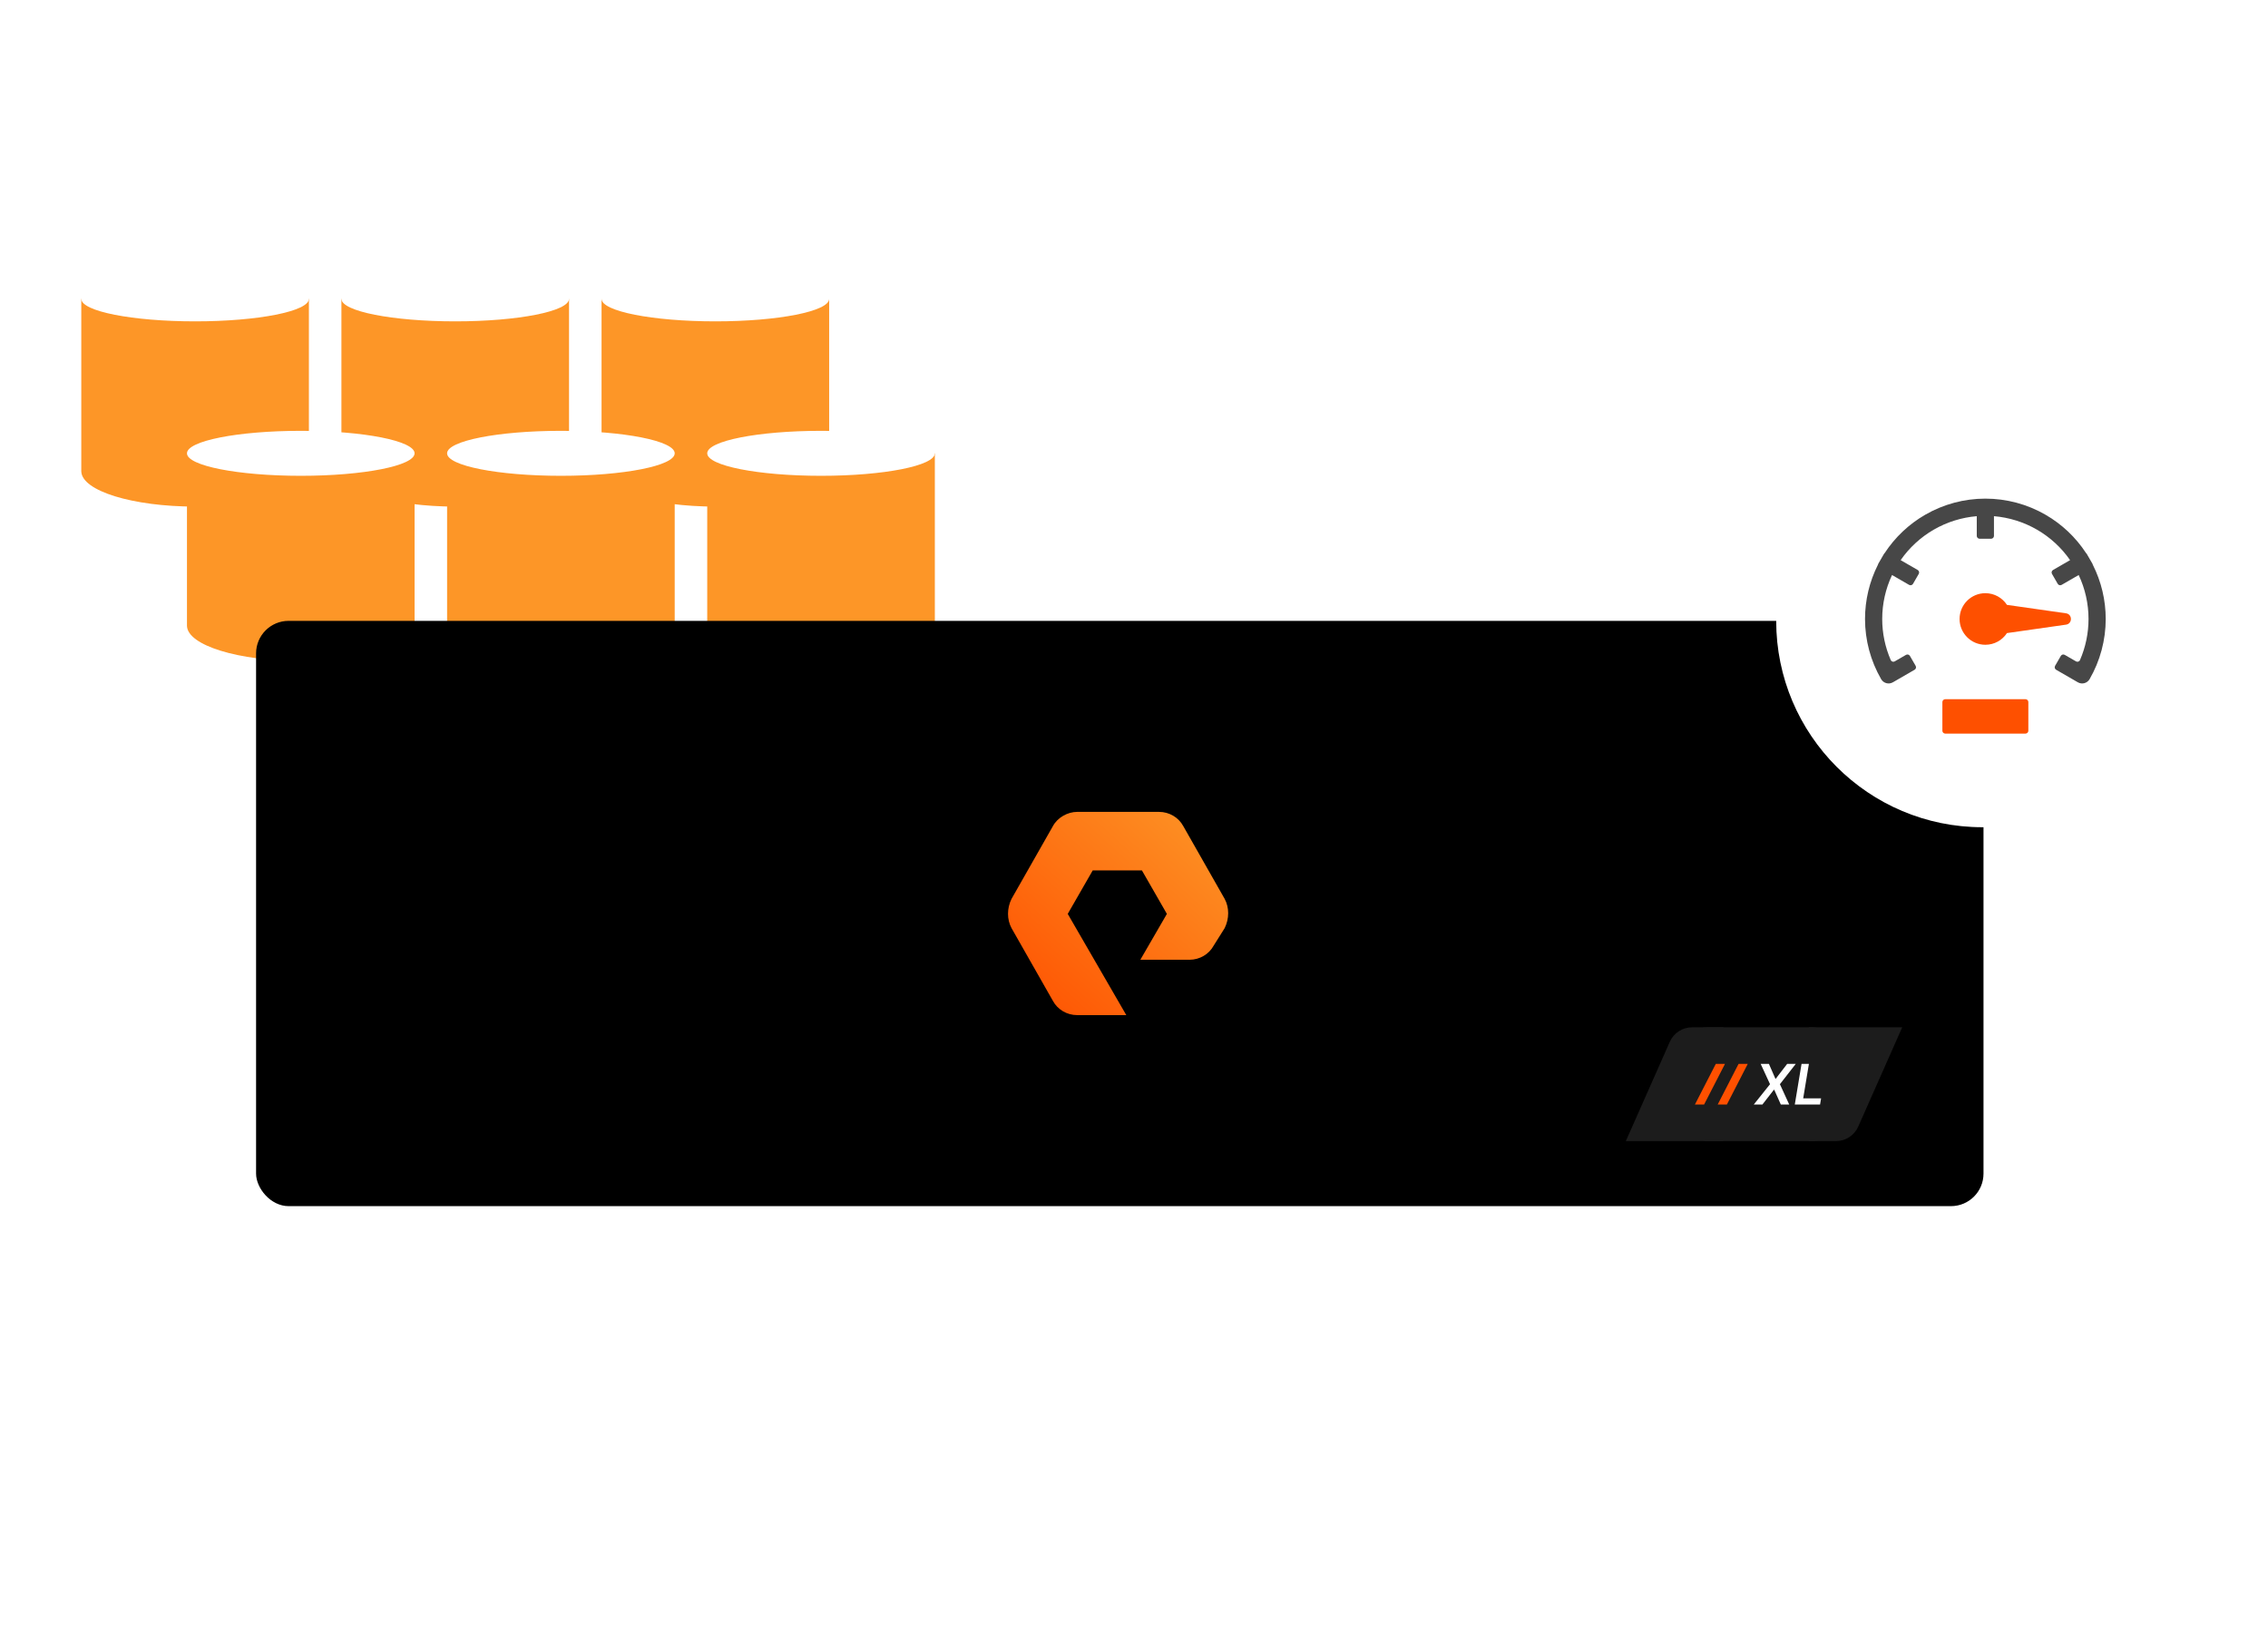
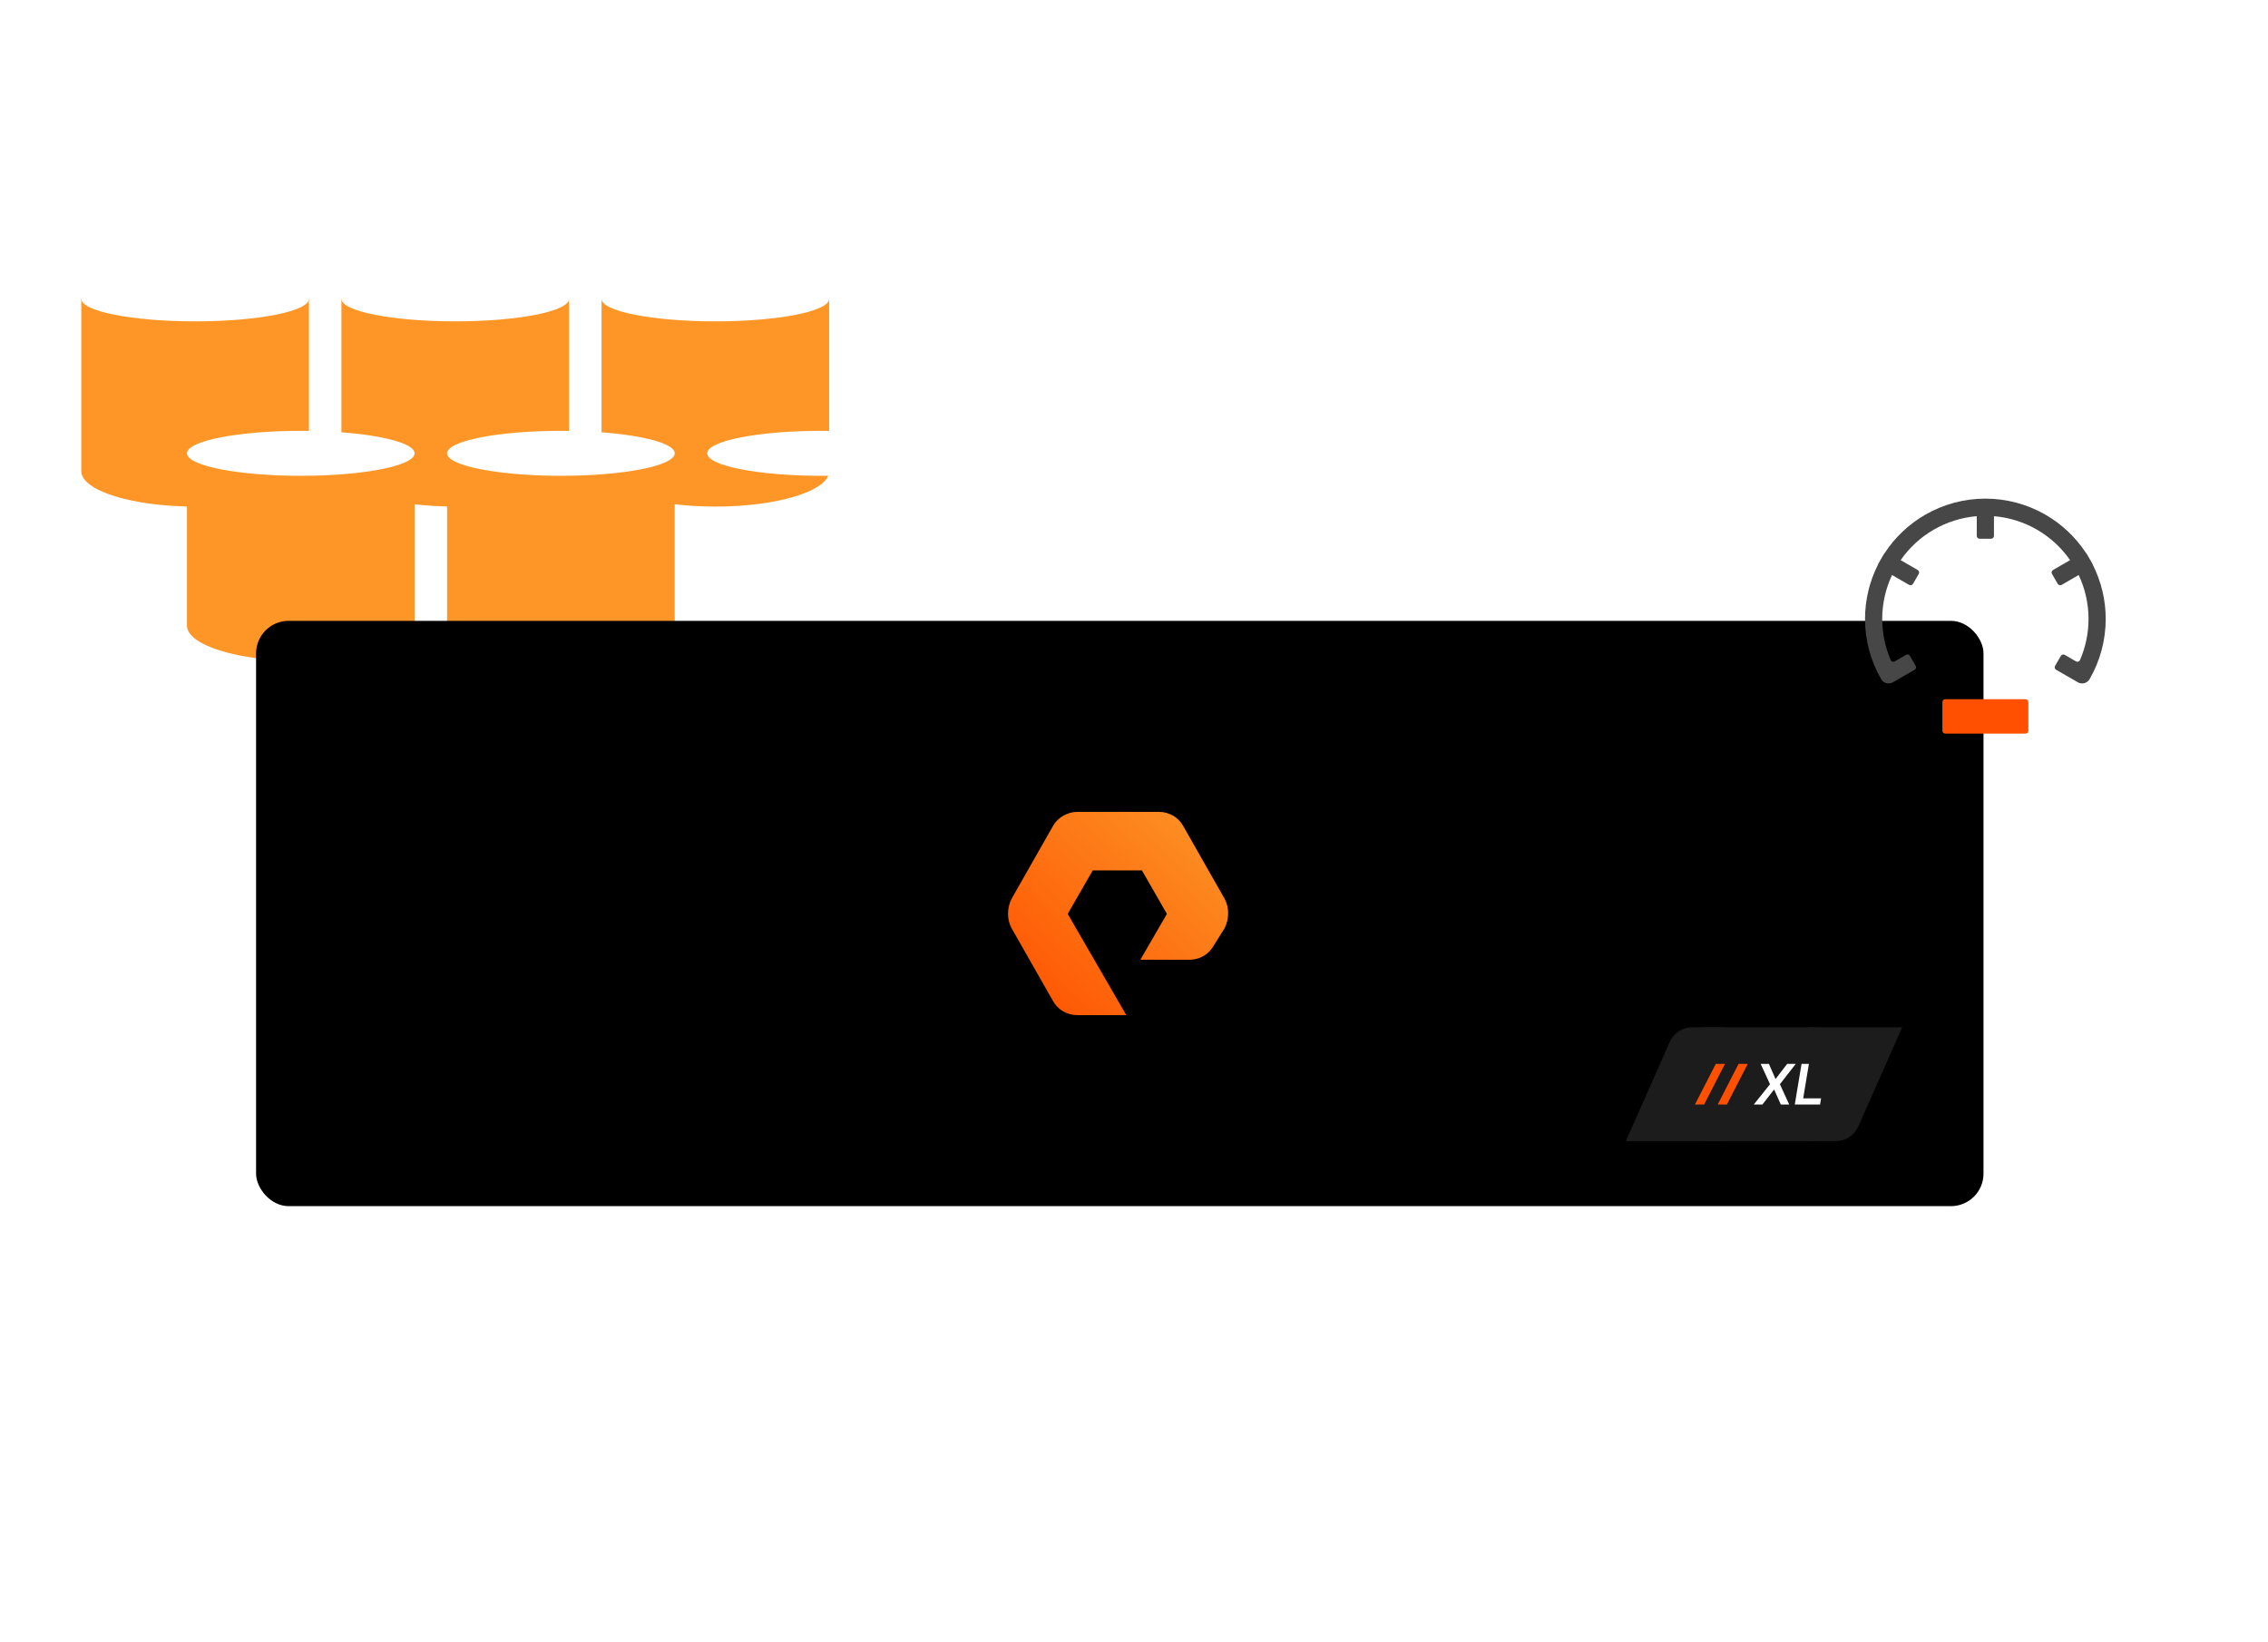
<svg xmlns="http://www.w3.org/2000/svg" width="558" height="404" viewBox="0 0 558 404" fill="none">
  <g clip-path="url(#clip0_1239_4577)">
    <g filter="url(#filter0_d_1239_4577)">
      <path fill-rule="evenodd" clip-rule="evenodd" d="M20 73.603C20 73.553 20.04 73.513 20.089 73.513C20.124 73.513 20.154 73.531 20.17 73.562C21.712 76.517 33.584 78.816 48 78.816C62.416 78.816 74.288 76.517 75.83 73.562C75.846 73.531 75.876 73.513 75.911 73.513C75.96 73.513 76 73.553 76 73.603V115.999C76 116 76 116 75.999 116C75.999 116 75.999 116 75.999 116.001C75.841 120.779 63.366 124.637 48 124.637C32.634 124.637 20.158 120.779 20.002 116.001C20.002 116 20.001 116 20.001 116C20 116 20 116 20 115.999V115.935C20 115.926 20 115.918 20 115.91C20 115.901 20 115.893 20 115.884V73.603Z" fill="#FD9627" />
      <ellipse cx="48" cy="73.532" rx="28" ry="5.533" fill="white" />
    </g>
    <g filter="url(#filter1_d_1239_4577)">
      <path fill-rule="evenodd" clip-rule="evenodd" d="M84 73.603C84 73.553 84.04 73.513 84.089 73.513C84.124 73.513 84.154 73.531 84.17 73.562C85.712 76.517 97.584 78.816 112 78.816C126.416 78.816 138.288 76.517 139.83 73.562C139.846 73.531 139.876 73.513 139.911 73.513C139.96 73.513 140 73.553 140 73.603V115.999C140 116 140 116 139.999 116C139.999 116 139.999 116 139.999 116.001C139.842 120.779 127.366 124.637 112 124.637C96.634 124.637 84.158 120.779 84.001 116.001C84.001 116 84.001 116 84.001 116C84 116 84 116 84 115.999V115.935C84 115.926 84 115.918 84 115.91C84 115.901 84 115.893 84 115.884V73.603Z" fill="#FD9627" />
      <ellipse cx="112" cy="73.532" rx="28" ry="5.533" fill="white" />
    </g>
    <g filter="url(#filter2_d_1239_4577)">
      <path fill-rule="evenodd" clip-rule="evenodd" d="M148 73.603C148 73.553 148.04 73.513 148.089 73.513C148.124 73.513 148.154 73.531 148.17 73.562C149.712 76.517 161.584 78.816 176 78.816C190.416 78.816 202.288 76.517 203.83 73.562C203.846 73.531 203.876 73.513 203.911 73.513C203.96 73.513 204 73.553 204 73.603V115.999C204 116 204 116 203.999 116C203.999 116 203.999 116 203.999 116.001C203.842 120.779 191.366 124.637 176 124.637C160.634 124.637 148.158 120.779 148.001 116.001C148.001 116 148.001 116 148.001 116C148 116 148 116 148 115.999V115.935C148 115.926 148 115.918 148 115.91C148 115.901 148 115.893 148 115.884V73.603Z" fill="#FD9627" />
      <ellipse cx="176" cy="73.532" rx="28" ry="5.533" fill="white" />
    </g>
    <g filter="url(#filter3_d_1239_4577)">
      <path fill-rule="evenodd" clip-rule="evenodd" d="M46 111.603C46 111.553 46.04 111.513 46.089 111.513C46.124 111.513 46.154 111.531 46.17 111.562C47.712 114.517 59.584 116.816 74 116.816C88.416 116.816 100.288 114.517 101.83 111.562C101.846 111.532 101.876 111.513 101.911 111.513C101.96 111.513 102 111.553 102 111.603V153.999C102 154 102 154 101.999 154C101.999 154 101.999 154 101.999 154.001C101.842 158.779 89.366 162.637 74 162.637C58.634 162.637 46.158 158.779 46.002 154.001C46.002 154 46.001 154 46.001 154C46 154 46 154 46 153.999V153.935C46 153.926 46 153.918 46 153.91C46 153.901 46 153.893 46 153.884V111.603Z" fill="#FD9627" />
      <ellipse cx="74" cy="111.533" rx="28" ry="5.533" fill="white" />
    </g>
    <g filter="url(#filter4_d_1239_4577)">
      <path fill-rule="evenodd" clip-rule="evenodd" d="M110 111.603C110 111.553 110.04 111.513 110.089 111.513C110.124 111.513 110.154 111.531 110.17 111.562C111.712 114.517 123.584 116.816 138 116.816C152.416 116.816 164.288 114.517 165.83 111.562C165.846 111.532 165.876 111.513 165.911 111.513C165.96 111.513 166 111.553 166 111.603V153.999C166 154 166 154 165.999 154C165.999 154 165.999 154 165.999 154.001C165.842 158.779 153.366 162.637 138 162.637C122.634 162.637 110.158 158.779 110.001 154.001C110.001 154 110.001 154 110.001 154C110 154 110 154 110 153.999V153.935C110 153.926 110 153.918 110 153.91C110 153.901 110 153.893 110 153.884V111.603Z" fill="#FD9627" />
      <ellipse cx="138" cy="111.533" rx="28" ry="5.533" fill="white" />
    </g>
    <g filter="url(#filter5_d_1239_4577)">
-       <path fill-rule="evenodd" clip-rule="evenodd" d="M174 111.603C174 111.553 174.04 111.513 174.089 111.513C174.124 111.513 174.154 111.531 174.17 111.562C175.712 114.517 187.584 116.816 202 116.816C216.416 116.816 228.288 114.517 229.83 111.562C229.846 111.532 229.876 111.513 229.911 111.513C229.96 111.513 230 111.553 230 111.603V153.999C230 154 230 154 229.999 154C229.999 154 229.999 154 229.999 154.001C229.842 158.779 217.366 162.637 202 162.637C186.634 162.637 174.158 158.779 174.001 154.001C174.001 154 174.001 154 174.001 154C174 154 174 154 174 153.999V153.935C174 153.926 174 153.918 174 153.91C174 153.901 174 153.893 174 153.884V111.603Z" fill="#FD9627" />
      <ellipse cx="202" cy="111.533" rx="28" ry="5.533" fill="white" />
    </g>
    <g filter="url(#filter6_d_1239_4577)">
      <rect x="63.004" y="144.754" width="425" height="144" rx="8" fill="black" />
      <rect x="415.004" y="244.754" width="36" height="28" rx="5" fill="#1C1C1C" />
      <path fill-rule="evenodd" clip-rule="evenodd" d="M424.004 272.754V244.754H416.309C413.935 244.754 411.784 246.154 410.823 248.325L400.004 272.754H424.004Z" fill="#1C1C1C" />
      <path fill-rule="evenodd" clip-rule="evenodd" d="M445.004 244.754V272.754H451.699C454.073 272.754 456.224 271.354 457.185 269.184L468.004 244.754H445.004Z" fill="#1C1C1C" />
      <path d="M424.401 253.754L419.264 263.754H417.004L422.141 253.754H424.401Z" fill="#FE5000" />
      <path d="M430.004 253.754L424.867 263.754H422.607L427.744 253.754H430.004Z" fill="#FE5000" />
      <path d="M435.209 253.754L436.81 257.416H436.888L439.701 253.754H441.815L437.914 258.754L440.204 263.754H438.138L436.517 260.116H436.439L433.607 263.754H431.483L435.482 258.754L433.182 253.754H435.209ZM441.577 263.754L443.237 253.754H445.049L443.643 262.236H448.047L447.793 263.754H441.577Z" fill="white" />
      <path fill-rule="evenodd" clip-rule="evenodd" d="M277.104 241.754H265.003C262.506 241.754 260.201 240.392 259.049 238.252L248.868 220.353C247.716 218.213 247.716 215.49 248.868 213.155L259.049 195.256C260.201 193.116 262.698 191.754 265.003 191.754H285.171C287.668 191.754 289.973 193.116 291.126 195.256L301.306 213.155C302.459 215.295 302.459 218.019 301.306 220.353L298.617 224.634C297.465 226.774 295.16 228.135 292.663 228.135H280.561L287.092 216.851L280.946 206.151H268.845L262.698 216.851L277.104 241.754Z" fill="url(#paint0_linear_1239_4577)" />
    </g>
    <g filter="url(#filter7_d_1239_4577)">
-       <path d="M487.762 195.528C515.806 195.528 538.525 172.797 538.525 144.764C538.525 116.732 515.794 94 487.762 94C459.731 94 437 116.732 437 144.764C437 172.797 459.731 195.528 487.762 195.528Z" fill="white" />
      <path d="M503.268 118.648C498.767 116.049 493.661 114.681 488.463 114.681C483.266 114.681 478.16 116.049 473.658 118.648C469.638 120.969 466.227 124.199 463.692 128.069C463.627 128.122 463.57 128.188 463.525 128.265L462.115 130.707C462.071 130.784 462.043 130.866 462.029 130.949C459.945 135.08 458.854 139.649 458.854 144.291C458.854 149.488 460.222 154.594 462.82 159.096C463.405 160.107 464.698 160.454 465.71 159.87L471.052 156.785C471.389 156.591 471.505 156.16 471.31 155.822L469.9 153.38C469.705 153.043 469.274 152.927 468.937 153.122L466.166 154.722C465.809 154.928 465.351 154.785 465.187 154.407C463.803 151.224 463.083 147.781 463.083 144.291C463.083 140.543 463.913 136.851 465.503 133.477L469.7 135.9C470.037 136.095 470.468 135.979 470.663 135.642L472.073 133.2C472.268 132.863 472.152 132.431 471.815 132.237L467.618 129.813C469.745 126.75 472.528 124.185 475.773 122.311C479.019 120.437 482.631 119.31 486.348 118.999V123.846C486.348 124.235 486.664 124.551 487.053 124.551H489.873C490.263 124.551 490.578 124.235 490.578 123.846V118.999C494.296 119.31 497.908 120.437 501.153 122.311C504.399 124.185 507.181 126.75 509.309 129.813L505.112 132.237C504.774 132.431 504.659 132.863 504.854 133.2L506.264 135.642C506.458 135.979 506.889 136.095 507.227 135.9L511.424 133.477C513.013 136.851 513.843 140.543 513.843 144.291C513.843 147.781 513.123 151.224 511.74 154.407C511.576 154.785 511.117 154.928 510.76 154.722L507.99 153.122C507.653 152.927 507.221 153.043 507.027 153.38L505.617 155.822C505.422 156.16 505.538 156.591 505.875 156.785L511.217 159.87C512.229 160.454 513.522 160.107 514.106 159.096C516.705 154.594 518.073 149.488 518.073 144.291C518.073 139.649 516.982 135.08 514.897 130.949C514.884 130.866 514.856 130.784 514.811 130.707L513.401 128.265C513.357 128.188 513.3 128.122 513.234 128.069C510.7 124.199 507.288 120.969 503.268 118.648Z" fill="#474747" />
-       <path d="M493.775 147.762C492.642 149.492 490.686 150.636 488.463 150.636C484.959 150.636 482.118 147.795 482.118 144.291C482.118 140.787 484.959 137.946 488.463 137.946C490.686 137.946 492.642 139.089 493.775 140.82L508.302 142.895C509.916 143.126 509.916 145.456 508.302 145.687L493.775 147.762Z" fill="#FE5000" />
      <path d="M477.888 164.736C477.888 164.346 478.204 164.031 478.593 164.031H498.333C498.722 164.031 499.038 164.346 499.038 164.736V171.786C499.038 172.175 498.722 172.491 498.333 172.491H478.593C478.204 172.491 477.888 172.175 477.888 171.786V164.736Z" fill="#FE5000" />
    </g>
  </g>
  <defs>
    <filter id="filter0_d_1239_4577" x="-4" y="44" width="104" height="104.637" filterUnits="userSpaceOnUse" color-interpolation-filters="sRGB">
      <feFlood flood-opacity="0" result="BackgroundImageFix" />
      <feColorMatrix in="SourceAlpha" type="matrix" values="0 0 0 0 0 0 0 0 0 0 0 0 0 0 0 0 0 0 127 0" result="hardAlpha" />
      <feOffset />
      <feGaussianBlur stdDeviation="12" />
      <feColorMatrix type="matrix" values="0 0 0 0 0 0 0 0 0 0 0 0 0 0 0 0 0 0 0.15 0" />
      <feBlend mode="normal" in2="BackgroundImageFix" result="effect1_dropShadow_1239_4577" />
      <feBlend mode="normal" in="SourceGraphic" in2="effect1_dropShadow_1239_4577" result="shape" />
    </filter>
    <filter id="filter1_d_1239_4577" x="60" y="44" width="104" height="104.637" filterUnits="userSpaceOnUse" color-interpolation-filters="sRGB">
      <feFlood flood-opacity="0" result="BackgroundImageFix" />
      <feColorMatrix in="SourceAlpha" type="matrix" values="0 0 0 0 0 0 0 0 0 0 0 0 0 0 0 0 0 0 127 0" result="hardAlpha" />
      <feOffset />
      <feGaussianBlur stdDeviation="12" />
      <feColorMatrix type="matrix" values="0 0 0 0 0 0 0 0 0 0 0 0 0 0 0 0 0 0 0.15 0" />
      <feBlend mode="normal" in2="BackgroundImageFix" result="effect1_dropShadow_1239_4577" />
      <feBlend mode="normal" in="SourceGraphic" in2="effect1_dropShadow_1239_4577" result="shape" />
    </filter>
    <filter id="filter2_d_1239_4577" x="124" y="44" width="104" height="104.637" filterUnits="userSpaceOnUse" color-interpolation-filters="sRGB">
      <feFlood flood-opacity="0" result="BackgroundImageFix" />
      <feColorMatrix in="SourceAlpha" type="matrix" values="0 0 0 0 0 0 0 0 0 0 0 0 0 0 0 0 0 0 127 0" result="hardAlpha" />
      <feOffset />
      <feGaussianBlur stdDeviation="12" />
      <feColorMatrix type="matrix" values="0 0 0 0 0 0 0 0 0 0 0 0 0 0 0 0 0 0 0.15 0" />
      <feBlend mode="normal" in2="BackgroundImageFix" result="effect1_dropShadow_1239_4577" />
      <feBlend mode="normal" in="SourceGraphic" in2="effect1_dropShadow_1239_4577" result="shape" />
    </filter>
    <filter id="filter3_d_1239_4577" x="22" y="82" width="104" height="104.637" filterUnits="userSpaceOnUse" color-interpolation-filters="sRGB">
      <feFlood flood-opacity="0" result="BackgroundImageFix" />
      <feColorMatrix in="SourceAlpha" type="matrix" values="0 0 0 0 0 0 0 0 0 0 0 0 0 0 0 0 0 0 127 0" result="hardAlpha" />
      <feOffset />
      <feGaussianBlur stdDeviation="12" />
      <feColorMatrix type="matrix" values="0 0 0 0 0 0 0 0 0 0 0 0 0 0 0 0 0 0 0.15 0" />
      <feBlend mode="normal" in2="BackgroundImageFix" result="effect1_dropShadow_1239_4577" />
      <feBlend mode="normal" in="SourceGraphic" in2="effect1_dropShadow_1239_4577" result="shape" />
    </filter>
    <filter id="filter4_d_1239_4577" x="86" y="82" width="104" height="104.637" filterUnits="userSpaceOnUse" color-interpolation-filters="sRGB">
      <feFlood flood-opacity="0" result="BackgroundImageFix" />
      <feColorMatrix in="SourceAlpha" type="matrix" values="0 0 0 0 0 0 0 0 0 0 0 0 0 0 0 0 0 0 127 0" result="hardAlpha" />
      <feOffset />
      <feGaussianBlur stdDeviation="12" />
      <feColorMatrix type="matrix" values="0 0 0 0 0 0 0 0 0 0 0 0 0 0 0 0 0 0 0.15 0" />
      <feBlend mode="normal" in2="BackgroundImageFix" result="effect1_dropShadow_1239_4577" />
      <feBlend mode="normal" in="SourceGraphic" in2="effect1_dropShadow_1239_4577" result="shape" />
    </filter>
    <filter id="filter5_d_1239_4577" x="150" y="82" width="104" height="104.637" filterUnits="userSpaceOnUse" color-interpolation-filters="sRGB">
      <feFlood flood-opacity="0" result="BackgroundImageFix" />
      <feColorMatrix in="SourceAlpha" type="matrix" values="0 0 0 0 0 0 0 0 0 0 0 0 0 0 0 0 0 0 127 0" result="hardAlpha" />
      <feOffset />
      <feGaussianBlur stdDeviation="12" />
      <feColorMatrix type="matrix" values="0 0 0 0 0 0 0 0 0 0 0 0 0 0 0 0 0 0 0.15 0" />
      <feBlend mode="normal" in2="BackgroundImageFix" result="effect1_dropShadow_1239_4577" />
      <feBlend mode="normal" in="SourceGraphic" in2="effect1_dropShadow_1239_4577" result="shape" />
    </filter>
    <filter id="filter6_d_1239_4577" x="39.004" y="128.754" width="473" height="192" filterUnits="userSpaceOnUse" color-interpolation-filters="sRGB">
      <feFlood flood-opacity="0" result="BackgroundImageFix" />
      <feColorMatrix in="SourceAlpha" type="matrix" values="0 0 0 0 0 0 0 0 0 0 0 0 0 0 0 0 0 0 127 0" result="hardAlpha" />
      <feOffset dy="8" />
      <feGaussianBlur stdDeviation="12" />
      <feColorMatrix type="matrix" values="0 0 0 0 0 0 0 0 0 0 0 0 0 0 0 0 0 0 0.15 0" />
      <feBlend mode="normal" in2="BackgroundImageFix" result="effect1_dropShadow_1239_4577" />
      <feBlend mode="normal" in="SourceGraphic" in2="effect1_dropShadow_1239_4577" result="shape" />
    </filter>
    <filter id="filter7_d_1239_4577" x="413" y="78" width="149.525" height="149.528" filterUnits="userSpaceOnUse" color-interpolation-filters="sRGB">
      <feFlood flood-opacity="0" result="BackgroundImageFix" />
      <feColorMatrix in="SourceAlpha" type="matrix" values="0 0 0 0 0 0 0 0 0 0 0 0 0 0 0 0 0 0 127 0" result="hardAlpha" />
      <feOffset dy="8" />
      <feGaussianBlur stdDeviation="12" />
      <feColorMatrix type="matrix" values="0 0 0 0 0 0 0 0 0 0 0 0 0 0 0 0 0 0 0.15 0" />
      <feBlend mode="normal" in2="BackgroundImageFix" result="effect1_dropShadow_1239_4577" />
      <feBlend mode="normal" in="SourceGraphic" in2="effect1_dropShadow_1239_4577" result="shape" />
    </filter>
    <linearGradient id="paint0_linear_1239_4577" x1="248.004" y1="241.754" x2="297.844" y2="187.761" gradientUnits="userSpaceOnUse">
      <stop stop-color="#FE5000" />
      <stop offset="1" stop-color="#FD9627" />
    </linearGradient>
    <clipPath id="clip0_1239_4577">
      <rect width="558" height="404" fill="white" />
    </clipPath>
  </defs>
</svg>